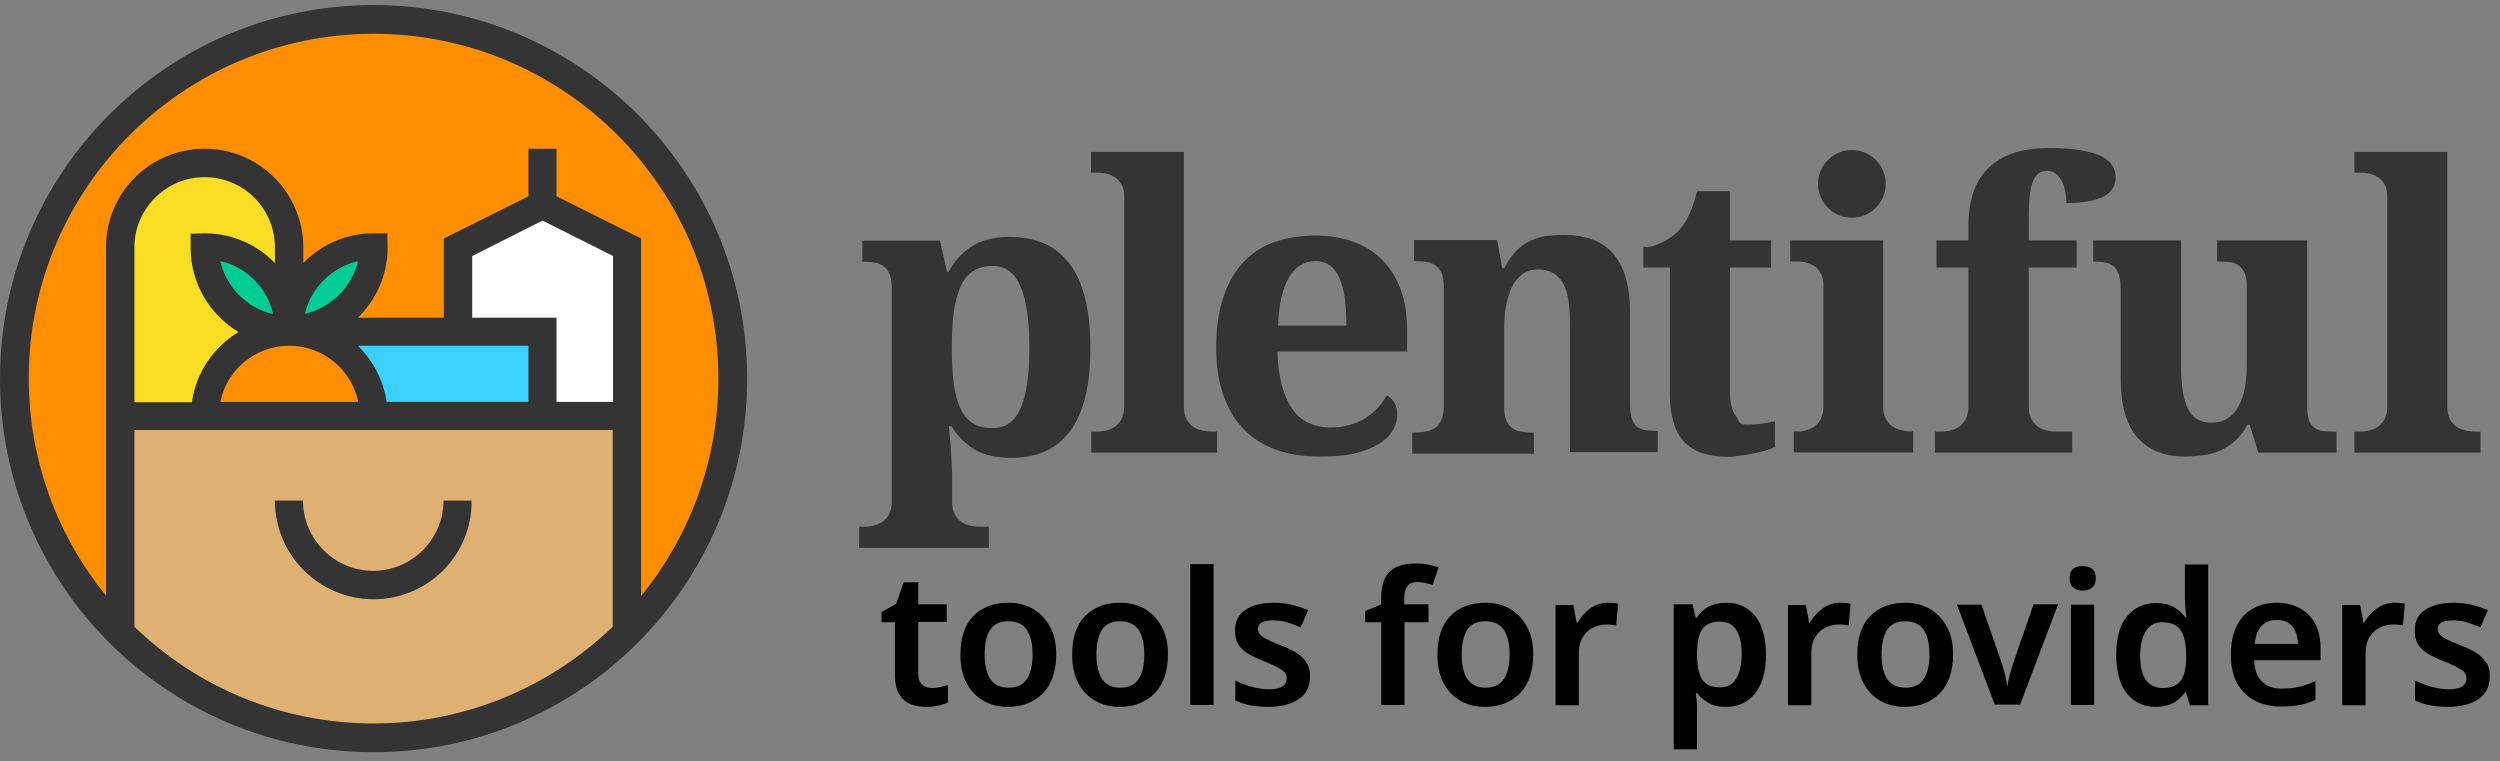
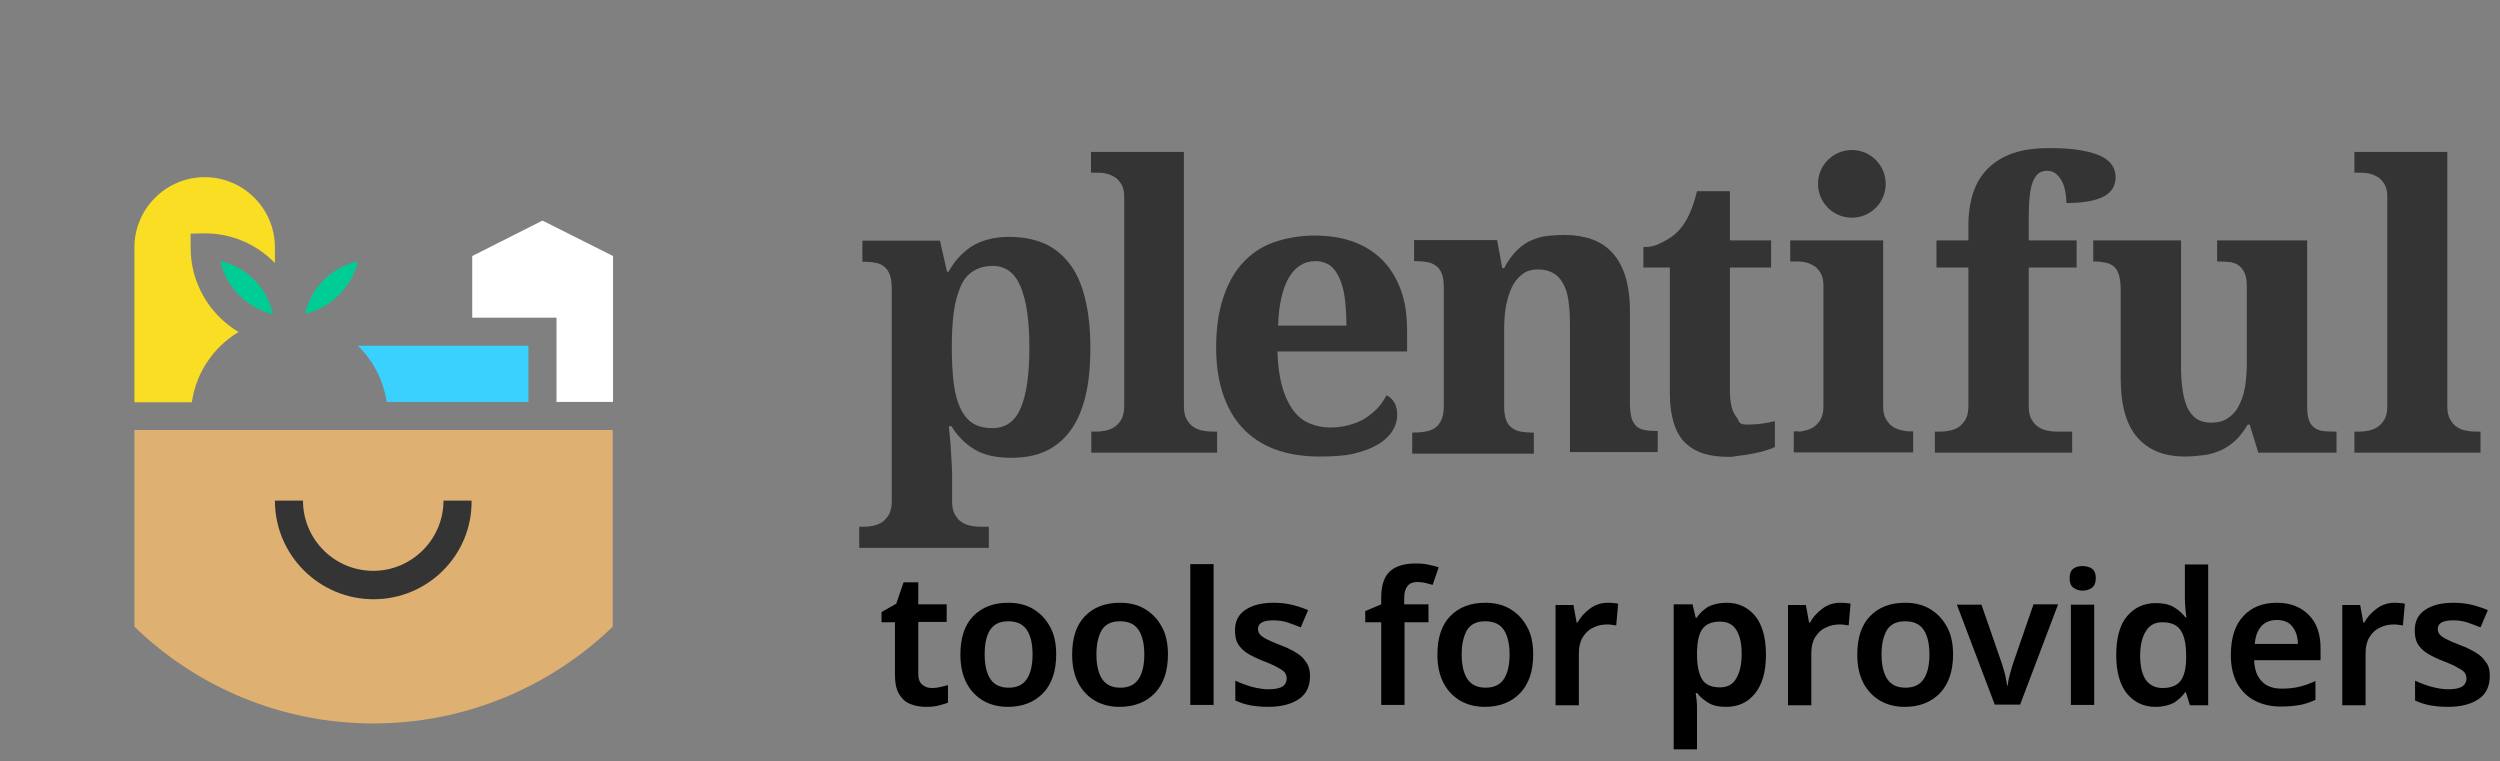
<svg xmlns="http://www.w3.org/2000/svg" width="100%" height="100%" viewBox="0 0 174 53" fill="none">
  <rect x="0" y="0" width="174" height="53" fill="#808080" stroke="none" />
  <g clip-path="url(#clip0_1_2008)">
    <path d="M64.867 47.886C65.067 47.886 65.267 47.864 65.444 47.819C65.622 47.775 65.822 47.73 65.978 47.686V48.908C65.8 48.975 65.578 49.041 65.311 49.108C65.044 49.175 64.755 49.197 64.444 49.197C64.044 49.197 63.689 49.13 63.355 48.997C63.022 48.864 62.778 48.641 62.578 48.308C62.378 47.975 62.289 47.53 62.289 46.952V43.308H61.355V42.597L62.378 42.019L62.889 40.53H63.911V42.063H65.889V43.286H63.911V46.908C63.911 47.241 64 47.486 64.178 47.641C64.378 47.819 64.6 47.886 64.867 47.886Z" fill="currentColor" />
    <path d="M73.511 45.552C73.511 46.708 73.2 47.619 72.6 48.241C72 48.863 71.178 49.197 70.155 49.197C69.511 49.197 68.955 49.063 68.444 48.775C67.955 48.486 67.555 48.086 67.266 47.53C66.978 46.974 66.844 46.33 66.844 45.552C66.844 44.397 67.133 43.508 67.733 42.886C68.333 42.263 69.155 41.952 70.178 41.952C70.822 41.952 71.4 42.086 71.889 42.374C72.378 42.663 72.778 43.063 73.067 43.597C73.378 44.13 73.511 44.797 73.511 45.552ZM68.533 45.552C68.533 46.286 68.666 46.863 68.933 47.263C69.2 47.663 69.622 47.863 70.2 47.863C70.778 47.863 71.2 47.663 71.466 47.263C71.733 46.863 71.867 46.286 71.867 45.552C71.867 44.819 71.733 44.241 71.466 43.841C71.2 43.441 70.778 43.241 70.178 43.241C69.578 43.241 69.178 43.441 68.911 43.841C68.644 44.263 68.533 44.819 68.533 45.552Z" fill="currentColor" />
    <path d="M81.289 45.552C81.289 46.708 80.978 47.619 80.378 48.241C79.778 48.863 78.955 49.197 77.933 49.197C77.289 49.197 76.733 49.063 76.222 48.775C75.733 48.486 75.333 48.086 75.044 47.53C74.755 46.974 74.622 46.33 74.622 45.552C74.622 44.397 74.911 43.508 75.511 42.886C76.111 42.263 76.933 41.952 77.955 41.952C78.6 41.952 79.178 42.086 79.666 42.374C80.155 42.663 80.555 43.063 80.844 43.597C81.155 44.13 81.289 44.797 81.289 45.552ZM76.311 45.552C76.311 46.286 76.444 46.863 76.711 47.263C76.978 47.663 77.4 47.863 77.978 47.863C78.555 47.863 78.978 47.663 79.244 47.263C79.511 46.863 79.644 46.286 79.644 45.552C79.644 44.819 79.511 44.241 79.244 43.841C78.978 43.441 78.555 43.241 77.955 43.241C77.355 43.241 76.955 43.441 76.689 43.841C76.444 44.263 76.311 44.819 76.311 45.552Z" fill="currentColor" />
    <path d="M84.466 49.063H82.844V39.263H84.466V49.063Z" fill="currentColor" />
    <path d="M91.178 47.041C91.178 47.752 90.933 48.286 90.422 48.641C89.911 48.997 89.2 49.197 88.267 49.197C87.778 49.197 87.356 49.152 87 49.086C86.644 49.019 86.311 48.908 85.978 48.752V47.374C86.311 47.53 86.711 47.686 87.111 47.797C87.533 47.908 87.911 47.974 88.289 47.974C88.733 47.974 89.067 47.908 89.267 47.775C89.467 47.641 89.556 47.441 89.556 47.219C89.556 47.086 89.511 46.952 89.445 46.841C89.378 46.73 89.222 46.619 88.978 46.486C88.756 46.352 88.422 46.197 87.956 46.019C87.511 45.841 87.133 45.663 86.844 45.486C86.556 45.308 86.333 45.086 86.178 44.841C86.022 44.597 85.956 44.263 85.956 43.863C85.956 43.241 86.2 42.752 86.689 42.441C87.178 42.108 87.844 41.952 88.667 41.952C89.089 41.952 89.511 41.997 89.889 42.086C90.267 42.175 90.667 42.308 91.044 42.463L90.533 43.663C90.2 43.53 89.889 43.419 89.578 43.308C89.267 43.219 88.956 43.175 88.622 43.175C87.911 43.175 87.556 43.374 87.556 43.775C87.556 43.93 87.6 44.041 87.689 44.152C87.778 44.263 87.933 44.374 88.156 44.486C88.378 44.597 88.711 44.752 89.133 44.908C89.556 45.063 89.911 45.241 90.2 45.419C90.511 45.597 90.733 45.819 90.889 46.063C91.089 46.33 91.178 46.641 91.178 47.041Z" fill="currentColor" />
    <path d="M99.444 43.308H97.755V49.063H96.133V43.308H95.022V42.53L96.133 42.063V41.597C96.133 40.708 96.356 40.086 96.778 39.73C97.2 39.375 97.778 39.219 98.533 39.219C98.867 39.219 99.178 39.241 99.444 39.308C99.733 39.375 99.956 39.419 100.133 39.486L99.711 40.708C99.556 40.663 99.4 40.619 99.222 40.575C99.044 40.53 98.844 40.508 98.644 40.508C98.333 40.508 98.111 40.597 97.956 40.797C97.8 40.997 97.733 41.263 97.733 41.619V42.063H99.422V43.308H99.444Z" fill="currentColor" />
    <path d="M106.711 45.552C106.711 46.708 106.4 47.619 105.8 48.241C105.2 48.863 104.378 49.197 103.356 49.197C102.711 49.197 102.156 49.063 101.644 48.775C101.156 48.486 100.756 48.086 100.467 47.53C100.178 46.974 100.044 46.33 100.044 45.552C100.044 44.397 100.333 43.508 100.933 42.886C101.533 42.263 102.356 41.952 103.378 41.952C104.022 41.952 104.6 42.086 105.089 42.374C105.578 42.663 105.978 43.063 106.267 43.597C106.578 44.13 106.711 44.797 106.711 45.552ZM101.733 45.552C101.733 46.286 101.867 46.863 102.133 47.263C102.4 47.663 102.822 47.863 103.4 47.863C103.978 47.863 104.4 47.663 104.667 47.263C104.933 46.863 105.067 46.286 105.067 45.552C105.067 44.819 104.933 44.241 104.667 43.841C104.4 43.441 103.978 43.241 103.378 43.241C102.778 43.241 102.378 43.441 102.111 43.841C101.867 44.263 101.733 44.819 101.733 45.552Z" fill="currentColor" />
    <path d="M111.911 41.952C112.022 41.952 112.155 41.952 112.289 41.974C112.422 41.974 112.533 41.997 112.622 42.019L112.489 43.53C112.4 43.508 112.289 43.508 112.178 43.486C112.067 43.463 111.955 43.463 111.844 43.463C111.511 43.463 111.178 43.53 110.889 43.686C110.578 43.819 110.355 44.041 110.155 44.352C109.978 44.641 109.889 45.019 109.889 45.463V49.086H108.267V42.108H109.511L109.733 43.33H109.8C110 42.952 110.289 42.641 110.644 42.374C111.022 42.086 111.444 41.952 111.911 41.952Z" fill="currentColor" />
    <path d="M120.178 41.952C121 41.952 121.644 42.263 122.155 42.863C122.644 43.463 122.911 44.374 122.911 45.575C122.911 46.775 122.644 47.663 122.133 48.286C121.622 48.908 120.955 49.197 120.133 49.197C119.622 49.197 119.2 49.108 118.889 48.908C118.578 48.708 118.311 48.508 118.133 48.241H118.022C118.044 48.397 118.067 48.575 118.089 48.775C118.111 48.974 118.111 49.152 118.111 49.308V52.152H116.489V42.063H117.8L118.022 42.997H118.089C118.267 42.708 118.533 42.463 118.867 42.241C119.222 42.063 119.644 41.952 120.178 41.952ZM119.711 43.263C119.133 43.263 118.733 43.441 118.489 43.775C118.244 44.108 118.133 44.641 118.111 45.33V45.53C118.111 46.286 118.222 46.841 118.444 47.241C118.667 47.641 119.089 47.841 119.711 47.841C120.222 47.841 120.6 47.641 120.844 47.219C121.089 46.797 121.222 46.241 121.222 45.508C121.222 44.775 121.089 44.219 120.844 43.841C120.622 43.463 120.222 43.263 119.711 43.263Z" fill="currentColor" />
    <path d="M128.089 41.952C128.2 41.952 128.333 41.952 128.467 41.974C128.6 41.974 128.711 41.997 128.8 42.019L128.667 43.53C128.578 43.508 128.467 43.508 128.355 43.486C128.244 43.463 128.133 43.463 128.022 43.463C127.689 43.463 127.355 43.53 127.067 43.686C126.755 43.819 126.533 44.041 126.333 44.352C126.155 44.641 126.067 45.019 126.067 45.463V49.086H124.444V42.108H125.689L125.911 43.33H125.978C126.178 42.952 126.467 42.641 126.822 42.374C127.2 42.086 127.622 41.952 128.089 41.952Z" fill="currentColor" />
    <path d="M135.933 45.552C135.933 46.708 135.622 47.619 135.022 48.241C134.422 48.863 133.6 49.197 132.578 49.197C131.933 49.197 131.378 49.063 130.867 48.775C130.378 48.486 129.978 48.086 129.689 47.53C129.4 46.974 129.267 46.33 129.267 45.552C129.267 44.397 129.555 43.508 130.155 42.886C130.755 42.263 131.578 41.952 132.6 41.952C133.244 41.952 133.822 42.086 134.311 42.374C134.8 42.663 135.2 43.063 135.489 43.597C135.8 44.13 135.933 44.797 135.933 45.552ZM130.955 45.552C130.955 46.286 131.089 46.863 131.355 47.263C131.622 47.663 132.044 47.863 132.622 47.863C133.2 47.863 133.622 47.663 133.889 47.263C134.155 46.863 134.289 46.286 134.289 45.552C134.289 44.819 134.155 44.241 133.889 43.841C133.622 43.441 133.2 43.241 132.6 43.241C132 43.241 131.6 43.441 131.333 43.841C131.089 44.263 130.955 44.819 130.955 45.552Z" fill="currentColor" />
    <path d="M138.844 49.063L136.2 42.086H137.911L139.311 46.13C139.4 46.375 139.467 46.663 139.556 46.952C139.622 47.264 139.667 47.508 139.689 47.708H139.733C139.755 47.486 139.8 47.241 139.889 46.93C139.978 46.619 140.044 46.352 140.133 46.108L141.533 42.063H143.244L140.6 49.041H138.844V49.063Z" fill="currentColor" />
    <path d="M144.956 39.397C145.2 39.397 145.422 39.463 145.6 39.575C145.778 39.708 145.867 39.93 145.867 40.241C145.867 40.552 145.778 40.775 145.6 40.908C145.422 41.041 145.2 41.108 144.956 41.108C144.711 41.108 144.489 41.041 144.311 40.908C144.133 40.775 144.044 40.552 144.044 40.241C144.044 39.93 144.133 39.708 144.311 39.575C144.489 39.441 144.711 39.397 144.956 39.397ZM145.756 42.086V49.063H144.133V42.086H145.756Z" fill="currentColor" />
    <path d="M150.022 49.197C149.2 49.197 148.555 48.886 148.044 48.286C147.555 47.686 147.289 46.775 147.289 45.597C147.289 44.419 147.533 43.486 148.044 42.886C148.555 42.286 149.222 41.974 150.044 41.974C150.555 41.974 150.978 42.063 151.311 42.263C151.644 42.463 151.911 42.708 152.111 42.974H152.178C152.155 42.863 152.133 42.663 152.111 42.419C152.089 42.175 152.067 41.93 152.067 41.73V39.286H153.689V49.086H152.422L152.133 48.175H152.089C151.889 48.463 151.622 48.708 151.311 48.908C150.978 49.086 150.533 49.197 150.022 49.197ZM150.511 47.886C151.111 47.886 151.533 47.708 151.778 47.374C152.022 47.041 152.155 46.508 152.155 45.819V45.619C152.155 44.863 152.044 44.308 151.8 43.908C151.555 43.508 151.133 43.308 150.489 43.308C150 43.308 149.6 43.508 149.355 43.93C149.089 44.33 148.955 44.908 148.955 45.641C148.955 46.374 149.089 46.952 149.355 47.33C149.622 47.686 150 47.886 150.511 47.886Z" fill="currentColor" />
    <path d="M158.467 41.952C159.4 41.952 160.133 42.241 160.689 42.797C161.244 43.352 161.511 44.13 161.511 45.13V45.952H156.889C156.911 46.597 157.089 47.086 157.422 47.419C157.755 47.775 158.222 47.93 158.822 47.93C159.267 47.93 159.667 47.886 160.044 47.797C160.4 47.708 160.778 47.575 161.155 47.397V48.708C160.822 48.863 160.444 48.997 160.089 49.063C159.711 49.13 159.267 49.175 158.755 49.175C158.067 49.175 157.467 49.041 156.955 48.775C156.422 48.508 156.022 48.108 155.711 47.575C155.422 47.041 155.267 46.374 155.267 45.597C155.267 44.397 155.555 43.486 156.155 42.863C156.711 42.263 157.489 41.952 158.467 41.952ZM158.467 43.152C158.022 43.152 157.667 43.286 157.4 43.575C157.133 43.863 156.978 44.263 156.933 44.819H159.933C159.933 44.33 159.8 43.93 159.555 43.619C159.333 43.308 158.955 43.152 158.467 43.152Z" fill="currentColor" />
    <path d="M166.667 41.952C166.778 41.952 166.911 41.952 167.044 41.974C167.178 41.974 167.289 41.997 167.378 42.019L167.244 43.53C167.156 43.508 167.044 43.508 166.933 43.486C166.822 43.463 166.711 43.463 166.6 43.463C166.267 43.463 165.933 43.53 165.644 43.686C165.333 43.819 165.111 44.041 164.911 44.352C164.733 44.641 164.644 45.019 164.644 45.463V49.086H163.022V42.108H164.267L164.489 43.33H164.556C164.756 42.952 165.044 42.641 165.4 42.374C165.778 42.086 166.2 41.952 166.667 41.952Z" fill="currentColor" />
    <path d="M173.289 47.041C173.289 47.752 173.044 48.286 172.533 48.641C172.022 48.997 171.311 49.197 170.378 49.197C169.889 49.197 169.467 49.152 169.111 49.086C168.756 49.019 168.422 48.908 168.089 48.752V47.374C168.422 47.53 168.822 47.686 169.222 47.797C169.644 47.908 170.022 47.974 170.4 47.974C170.844 47.974 171.178 47.908 171.378 47.775C171.578 47.641 171.667 47.441 171.667 47.219C171.667 47.086 171.622 46.952 171.556 46.841C171.489 46.73 171.333 46.619 171.089 46.486C170.867 46.352 170.533 46.197 170.067 46.019C169.622 45.841 169.244 45.663 168.956 45.486C168.667 45.308 168.444 45.086 168.289 44.841C168.133 44.597 168.067 44.263 168.067 43.863C168.067 43.241 168.311 42.752 168.8 42.441C169.289 42.108 169.956 41.952 170.778 41.952C171.2 41.952 171.622 41.997 172 42.086C172.378 42.175 172.778 42.308 173.156 42.463L172.644 43.663C172.311 43.53 172 43.419 171.689 43.308C171.378 43.219 171.067 43.175 170.733 43.175C170.022 43.175 169.667 43.374 169.667 43.775C169.667 43.93 169.711 44.041 169.8 44.152C169.889 44.263 170.044 44.374 170.267 44.486C170.489 44.597 170.822 44.752 171.244 44.908C171.667 45.063 172.022 45.241 172.311 45.419C172.622 45.597 172.844 45.819 173 46.063C173.222 46.33 173.289 46.641 173.289 47.041Z" fill="currentColor" />
    <path d="M60.111 36.663C60.311 36.663 60.533 36.641 60.756 36.597C60.978 36.552 61.2 36.463 61.378 36.352C61.578 36.219 61.733 36.041 61.867 35.819C62 35.575 62.067 35.263 62.067 34.886V20.13C62.067 19.708 62.022 19.375 61.933 19.13C61.844 18.886 61.711 18.686 61.533 18.552C61.378 18.419 61.178 18.33 60.933 18.286C60.689 18.241 60.467 18.219 60.2 18.219H60.022V16.752H65.422L65.911 18.908H66.022C66.222 18.552 66.445 18.219 66.711 17.93C66.978 17.641 67.289 17.375 67.622 17.152C67.978 16.93 68.356 16.774 68.778 16.663C69.2 16.552 69.689 16.486 70.222 16.486C71.133 16.486 71.956 16.641 72.644 16.93C73.333 17.219 73.933 17.708 74.422 18.33C74.911 18.952 75.267 19.752 75.511 20.73C75.756 21.708 75.889 22.841 75.889 24.197C75.889 25.552 75.778 26.663 75.533 27.641C75.289 28.619 74.933 29.397 74.467 30.019C74 30.641 73.422 31.108 72.733 31.419C72.044 31.73 71.245 31.863 70.356 31.863C69.311 31.863 68.445 31.663 67.8 31.263C67.156 30.863 66.622 30.33 66.222 29.663H66.044C66.089 30.086 66.111 30.508 66.156 30.908C66.178 31.241 66.2 31.619 66.222 31.997C66.245 32.374 66.267 32.708 66.267 32.997V34.886C66.267 35.286 66.333 35.597 66.467 35.819C66.6 36.041 66.756 36.241 66.956 36.352C67.156 36.486 67.356 36.552 67.578 36.597C67.8 36.641 68.022 36.663 68.222 36.663H68.822V38.13H59.8V36.663H60.111ZM69.067 29.797C70 29.797 70.644 29.33 71.044 28.397C71.445 27.463 71.644 26.063 71.644 24.197C71.644 22.33 71.445 20.952 71.044 19.974C70.644 18.997 70 18.508 69.089 18.508C68.533 18.508 68.089 18.641 67.711 18.886C67.333 19.13 67.044 19.486 66.844 19.974C66.644 20.463 66.467 21.041 66.378 21.752C66.289 22.463 66.245 23.263 66.245 24.174C66.245 25.086 66.289 25.952 66.378 26.663C66.467 27.375 66.622 27.952 66.844 28.419C67.067 28.886 67.356 29.241 67.711 29.463C68.067 29.686 68.533 29.797 69.067 29.797Z" fill="#343434" />
    <path d="M76.289 30.041C76.489 30.041 76.711 30.019 76.933 29.975C77.156 29.93 77.378 29.841 77.556 29.73C77.756 29.597 77.911 29.419 78.044 29.197C78.178 28.975 78.245 28.641 78.245 28.264V13.708C78.245 13.33 78.178 13.041 78.044 12.819C77.911 12.597 77.756 12.419 77.556 12.308C77.356 12.197 77.156 12.108 76.911 12.063C76.667 12.019 76.467 12.019 76.267 12.019H75.933V10.575H82.4V28.264C82.4 28.663 82.467 28.975 82.6 29.197C82.733 29.419 82.889 29.619 83.089 29.73C83.289 29.863 83.489 29.93 83.733 29.975C83.956 30.019 84.178 30.041 84.378 30.041H84.711V31.508H75.956V30.041H76.289Z" fill="#343434" />
    <path d="M91.8 31.774C90.644 31.774 89.6 31.597 88.711 31.263C87.822 30.93 87.067 30.419 86.467 29.774C85.867 29.13 85.422 28.33 85.111 27.397C84.8 26.463 84.644 25.397 84.644 24.197C84.644 22.908 84.8 21.774 85.111 20.797C85.422 19.819 85.867 18.997 86.445 18.352C87.022 17.708 87.733 17.197 88.6 16.886C89.467 16.575 90.422 16.397 91.489 16.397C92.489 16.397 93.378 16.53 94.178 16.819C94.978 17.108 95.644 17.53 96.2 18.086C96.756 18.641 97.178 19.33 97.489 20.152C97.8 20.974 97.933 21.93 97.933 23.041V24.463H88.911C88.933 25.397 89.044 26.174 89.222 26.841C89.4 27.508 89.644 28.041 89.956 28.486C90.267 28.93 90.644 29.241 91.089 29.441C91.533 29.641 92.044 29.752 92.622 29.752C93.089 29.752 93.533 29.686 93.933 29.575C94.333 29.463 94.711 29.308 95.022 29.108C95.333 28.908 95.644 28.663 95.889 28.397C96.133 28.13 96.333 27.819 96.511 27.508C97 27.774 97.245 28.219 97.245 28.863C97.245 29.263 97.133 29.641 96.911 29.997C96.689 30.352 96.356 30.663 95.911 30.93C95.467 31.197 94.889 31.419 94.222 31.575C93.556 31.73 92.733 31.774 91.8 31.774ZM91.556 18.174C90.778 18.174 90.178 18.552 89.711 19.308C89.267 20.063 89 21.197 88.956 22.663H93.711C93.711 21.974 93.667 21.33 93.6 20.774C93.533 20.219 93.4 19.752 93.222 19.352C93.044 18.952 92.822 18.663 92.556 18.463C92.289 18.286 91.956 18.174 91.556 18.174Z" fill="#343434" />
    <path d="M109.267 31.508V22.441C109.267 21.841 109.222 21.33 109.155 20.863C109.089 20.397 108.955 20.019 108.778 19.708C108.6 19.397 108.378 19.152 108.089 18.997C107.8 18.841 107.467 18.752 107.067 18.752C106.6 18.752 106.222 18.863 105.933 19.108C105.622 19.33 105.378 19.663 105.2 20.041C105.022 20.441 104.889 20.886 104.8 21.397C104.711 21.908 104.689 22.463 104.689 23.019V28.286C104.689 28.663 104.733 28.974 104.822 29.219C104.911 29.463 105.044 29.641 105.222 29.774C105.4 29.908 105.6 29.997 105.844 30.041C106.089 30.086 106.378 30.108 106.667 30.108H106.755V31.575H98.289V30.108H98.333C98.644 30.108 98.933 30.086 99.2 30.041C99.467 29.997 99.689 29.908 99.889 29.774C100.089 29.641 100.222 29.441 100.333 29.197C100.444 28.952 100.489 28.619 100.489 28.197V19.997C100.489 19.619 100.444 19.308 100.355 19.063C100.267 18.819 100.133 18.641 99.956 18.508C99.778 18.375 99.578 18.286 99.333 18.241C99.089 18.197 98.822 18.174 98.511 18.174H98.422V16.708H104.2L104.555 18.663H104.689C104.955 18.152 105.267 17.73 105.578 17.419C105.889 17.108 106.222 16.886 106.578 16.73C106.933 16.575 107.289 16.463 107.689 16.419C108.089 16.375 108.489 16.352 108.911 16.352C109.622 16.352 110.267 16.463 110.822 16.663C111.378 16.863 111.867 17.197 112.244 17.619C112.622 18.041 112.933 18.597 113.133 19.263C113.333 19.93 113.444 20.73 113.444 21.663V28.063C113.444 28.486 113.489 28.841 113.555 29.086C113.622 29.33 113.755 29.53 113.889 29.663C114.022 29.797 114.244 29.886 114.467 29.93C114.689 29.974 114.978 29.997 115.289 29.997H115.378V31.463H109.267V31.508Z" fill="#343434" />
    <path d="M121.6 29.552C121.956 29.552 122.311 29.53 122.622 29.486C122.956 29.441 123.267 29.375 123.533 29.308V31.108C123.4 31.174 123.2 31.263 122.956 31.33C122.711 31.419 122.422 31.486 122.089 31.552C121.756 31.619 121.4 31.686 120.978 31.73C120.556 31.774 120.778 31.797 120.289 31.797C119.667 31.797 119.111 31.73 118.6 31.575C118.089 31.419 117.667 31.174 117.311 30.841C116.956 30.508 116.689 30.041 116.511 29.486C116.333 28.93 116.222 28.263 116.222 27.441V18.619H114.378V17.197C114.978 17.197 115.267 17.086 115.733 16.841C116.2 16.619 116.578 16.33 116.845 16.041C117.4 15.441 117.822 14.53 118.111 13.308H120.4V16.73H123.267V18.619H120.4V27.152C120.4 27.997 120.533 28.597 120.822 28.974C121.111 29.352 120.956 29.552 121.6 29.552Z" fill="#343434" />
    <path d="M125.178 30.041C125.378 30.041 125.378 30.019 125.6 29.974C125.822 29.93 126.045 29.841 126.222 29.73C126.422 29.597 126.578 29.419 126.711 29.197C126.845 28.974 126.911 28.641 126.911 28.263V19.886C126.911 19.508 126.845 19.219 126.711 18.997C126.578 18.774 126.422 18.597 126.222 18.486C126.022 18.375 125.822 18.286 125.578 18.241C125.333 18.197 125.133 18.197 124.933 18.197H124.6V16.73H131.067V28.241C131.067 28.641 131.133 28.952 131.267 29.174C131.4 29.397 131.556 29.597 131.756 29.708C131.956 29.841 132.156 29.908 132.4 29.952C132.622 29.997 132.622 30.019 132.822 30.019H133.156V31.486H124.845V30.019H125.178V30.041Z" fill="#343434" />
    <path d="M134.667 31.508V30.041H135.045C135.245 30.041 135.445 30.019 135.689 29.974C135.933 29.93 136.133 29.841 136.311 29.73C136.511 29.597 136.667 29.419 136.8 29.197C136.933 28.974 137 28.641 137 28.263V18.619H134.778V16.73H137V15.708C137 14.863 137.111 14.086 137.333 13.419C137.556 12.752 137.889 12.197 138.356 11.73C138.822 11.263 139.4 10.908 140.111 10.663C140.822 10.419 141.667 10.308 142.622 10.308C143.511 10.308 144.245 10.352 144.845 10.463C145.445 10.575 145.911 10.708 146.267 10.886C146.622 11.063 146.867 11.286 147.022 11.53C147.178 11.774 147.245 12.041 147.245 12.33C147.245 12.952 146.956 13.397 146.4 13.686C145.845 13.975 144.978 14.13 143.822 14.13C143.822 13.908 143.8 13.663 143.756 13.397C143.711 13.13 143.645 12.886 143.533 12.663C143.422 12.441 143.289 12.263 143.111 12.108C142.933 11.952 142.711 11.886 142.467 11.886C142.245 11.886 142.045 11.952 141.889 12.063C141.733 12.175 141.6 12.374 141.489 12.641C141.378 12.908 141.311 13.241 141.267 13.663C141.222 14.086 141.2 14.597 141.2 15.219V16.73H144.533V18.619H141.2V28.263C141.2 28.663 141.267 28.974 141.4 29.197C141.533 29.419 141.689 29.619 141.889 29.73C142.089 29.863 142.289 29.93 142.511 29.974C142.733 30.019 142.956 30.041 143.156 30.041H144.222V31.508H134.667Z" fill="#343434" />
    <path d="M157.178 31.508L156.578 29.552H156.445C156.156 30.019 155.867 30.419 155.533 30.708C155.2 30.997 154.867 31.219 154.489 31.375C154.111 31.53 153.733 31.641 153.333 31.686C152.933 31.73 152.511 31.774 152.067 31.774C150.622 31.774 149.533 31.33 148.756 30.441C147.978 29.552 147.6 28.174 147.6 26.33V20.152C147.6 19.752 147.556 19.419 147.489 19.174C147.422 18.93 147.311 18.73 147.156 18.575C147 18.441 146.8 18.33 146.578 18.286C146.333 18.241 146.045 18.197 145.733 18.197H145.689V16.73H151.8V25.552C151.8 26.152 151.845 26.686 151.911 27.152C151.978 27.619 152.089 28.041 152.245 28.375C152.4 28.708 152.622 28.974 152.889 29.152C153.156 29.33 153.489 29.419 153.889 29.419C154.333 29.419 154.711 29.33 155.022 29.13C155.333 28.93 155.6 28.663 155.8 28.286C156 27.908 156.156 27.486 156.245 26.974C156.333 26.463 156.378 25.886 156.378 25.241V19.952C156.378 19.552 156.333 19.241 156.222 18.997C156.111 18.752 155.978 18.597 155.8 18.463C155.622 18.33 155.4 18.263 155.178 18.241C154.956 18.219 154.689 18.197 154.4 18.197H154.311V16.73H160.578V28.308C160.578 28.708 160.622 29.019 160.711 29.263C160.8 29.508 160.933 29.663 161.089 29.774C161.245 29.886 161.445 29.974 161.667 29.997C161.889 30.019 162.133 30.041 162.4 30.041H162.622V31.508H157.178Z" fill="#343434" />
    <path d="M164.2 30.041C164.4 30.041 164.622 30.019 164.844 29.975C165.067 29.93 165.289 29.841 165.467 29.73C165.667 29.597 165.822 29.419 165.956 29.197C166.089 28.975 166.156 28.641 166.156 28.264V13.708C166.156 13.33 166.089 13.041 165.956 12.819C165.822 12.597 165.667 12.419 165.467 12.308C165.267 12.197 165.067 12.108 164.822 12.063C164.578 12.019 164.378 12.019 164.178 12.019H163.867V10.575H170.333V28.264C170.333 28.663 170.4 28.975 170.533 29.197C170.667 29.419 170.822 29.619 171.022 29.73C171.222 29.863 171.422 29.93 171.667 29.975C171.889 30.019 172.111 30.041 172.311 30.041H172.644V31.508H163.867V30.041H164.2Z" fill="#343434" />
    <path d="M128.889 15.152C130.19 15.152 131.245 14.098 131.245 12.797C131.245 11.496 130.19 10.441 128.889 10.441C127.588 10.441 126.533 11.496 126.533 12.797C126.533 14.098 127.588 15.152 128.889 15.152Z" fill="#343434" />
-     <path d="M26 52.352C40.359 52.352 52 40.712 52 26.352C52 11.993 40.359 0.352 26 0.352C11.641 0.352 0 11.993 0 26.352C0 40.712 11.641 52.352 26 52.352Z" fill="#343434" />
-     <path d="M26 2.352C39.244 2.352 50 13.108 50 26.352C50 32.086 47.978 37.352 44.622 41.486V16.597L38.733 13.663V10.352H36.778V13.663L30.889 16.597V22.108H24.911C26.178 20.863 26.978 19.152 26.978 17.241L26.956 16.241H25.978C24.067 16.241 22.333 17.041 21.111 18.308V17.219C21.111 13.441 18.044 10.352 14.244 10.352C10.444 10.352 7.378 13.419 7.378 17.197V41.463C4.022 37.33 2 32.063 2 26.33C2 13.108 12.778 2.352 26 2.352Z" fill="#FF8F00" />
    <path d="M16.6 23.108C14.6 21.908 13.267 19.73 13.267 17.241V16.263L14.267 16.241C16.178 16.241 17.911 17.041 19.133 18.308V17.219C19.133 14.508 16.933 12.33 14.244 12.33C11.556 12.33 9.355 14.53 9.355 17.219V27.997H13.355C13.644 25.93 14.867 24.152 16.6 23.108Z" fill="#F9DE23" />
    <path d="M24.911 18.175C23.089 18.597 21.644 20.019 21.222 21.841C23.044 21.419 24.489 19.975 24.911 18.175Z" fill="#00CD96" />
    <path d="M15.333 18.175C15.755 19.997 17.178 21.441 19 21.863C18.6 20.019 17.155 18.575 15.333 18.175Z" fill="#00CD96" />
    <path d="M38.733 27.974H42.667V17.819L37.756 15.352L32.867 17.819V22.108H38.733V27.974Z" fill="white" />
    <path d="M26.911 27.974H36.778V24.063H24.911C25.956 25.086 26.689 26.463 26.911 27.974Z" fill="#3BD1FF" />
-     <path d="M15.333 27.974H24.933C24.489 25.752 22.489 24.063 20.133 24.063C17.756 24.063 15.778 25.752 15.333 27.974Z" fill="#FF8F00" />
    <path d="M9.355 29.93V43.619C13.667 47.797 19.555 50.352 26 50.352C32.444 50.352 38.333 47.775 42.644 43.619V29.93H9.355Z" fill="#DEB173" />
    <path d="M26 41.708C22.222 41.708 19.133 38.641 19.133 34.841H21.089C21.089 37.552 23.289 39.73 25.978 39.73C28.667 39.73 30.867 37.53 30.867 34.841H32.822C32.867 38.641 29.778 41.708 26 41.708Z" fill="#343434" />
  </g>
  <defs>
    <clipPath id="clip0_1_2008">
      <rect width="173.289" height="52" fill="white" transform="translate(0 0.352)" />
    </clipPath>
  </defs>
</svg>